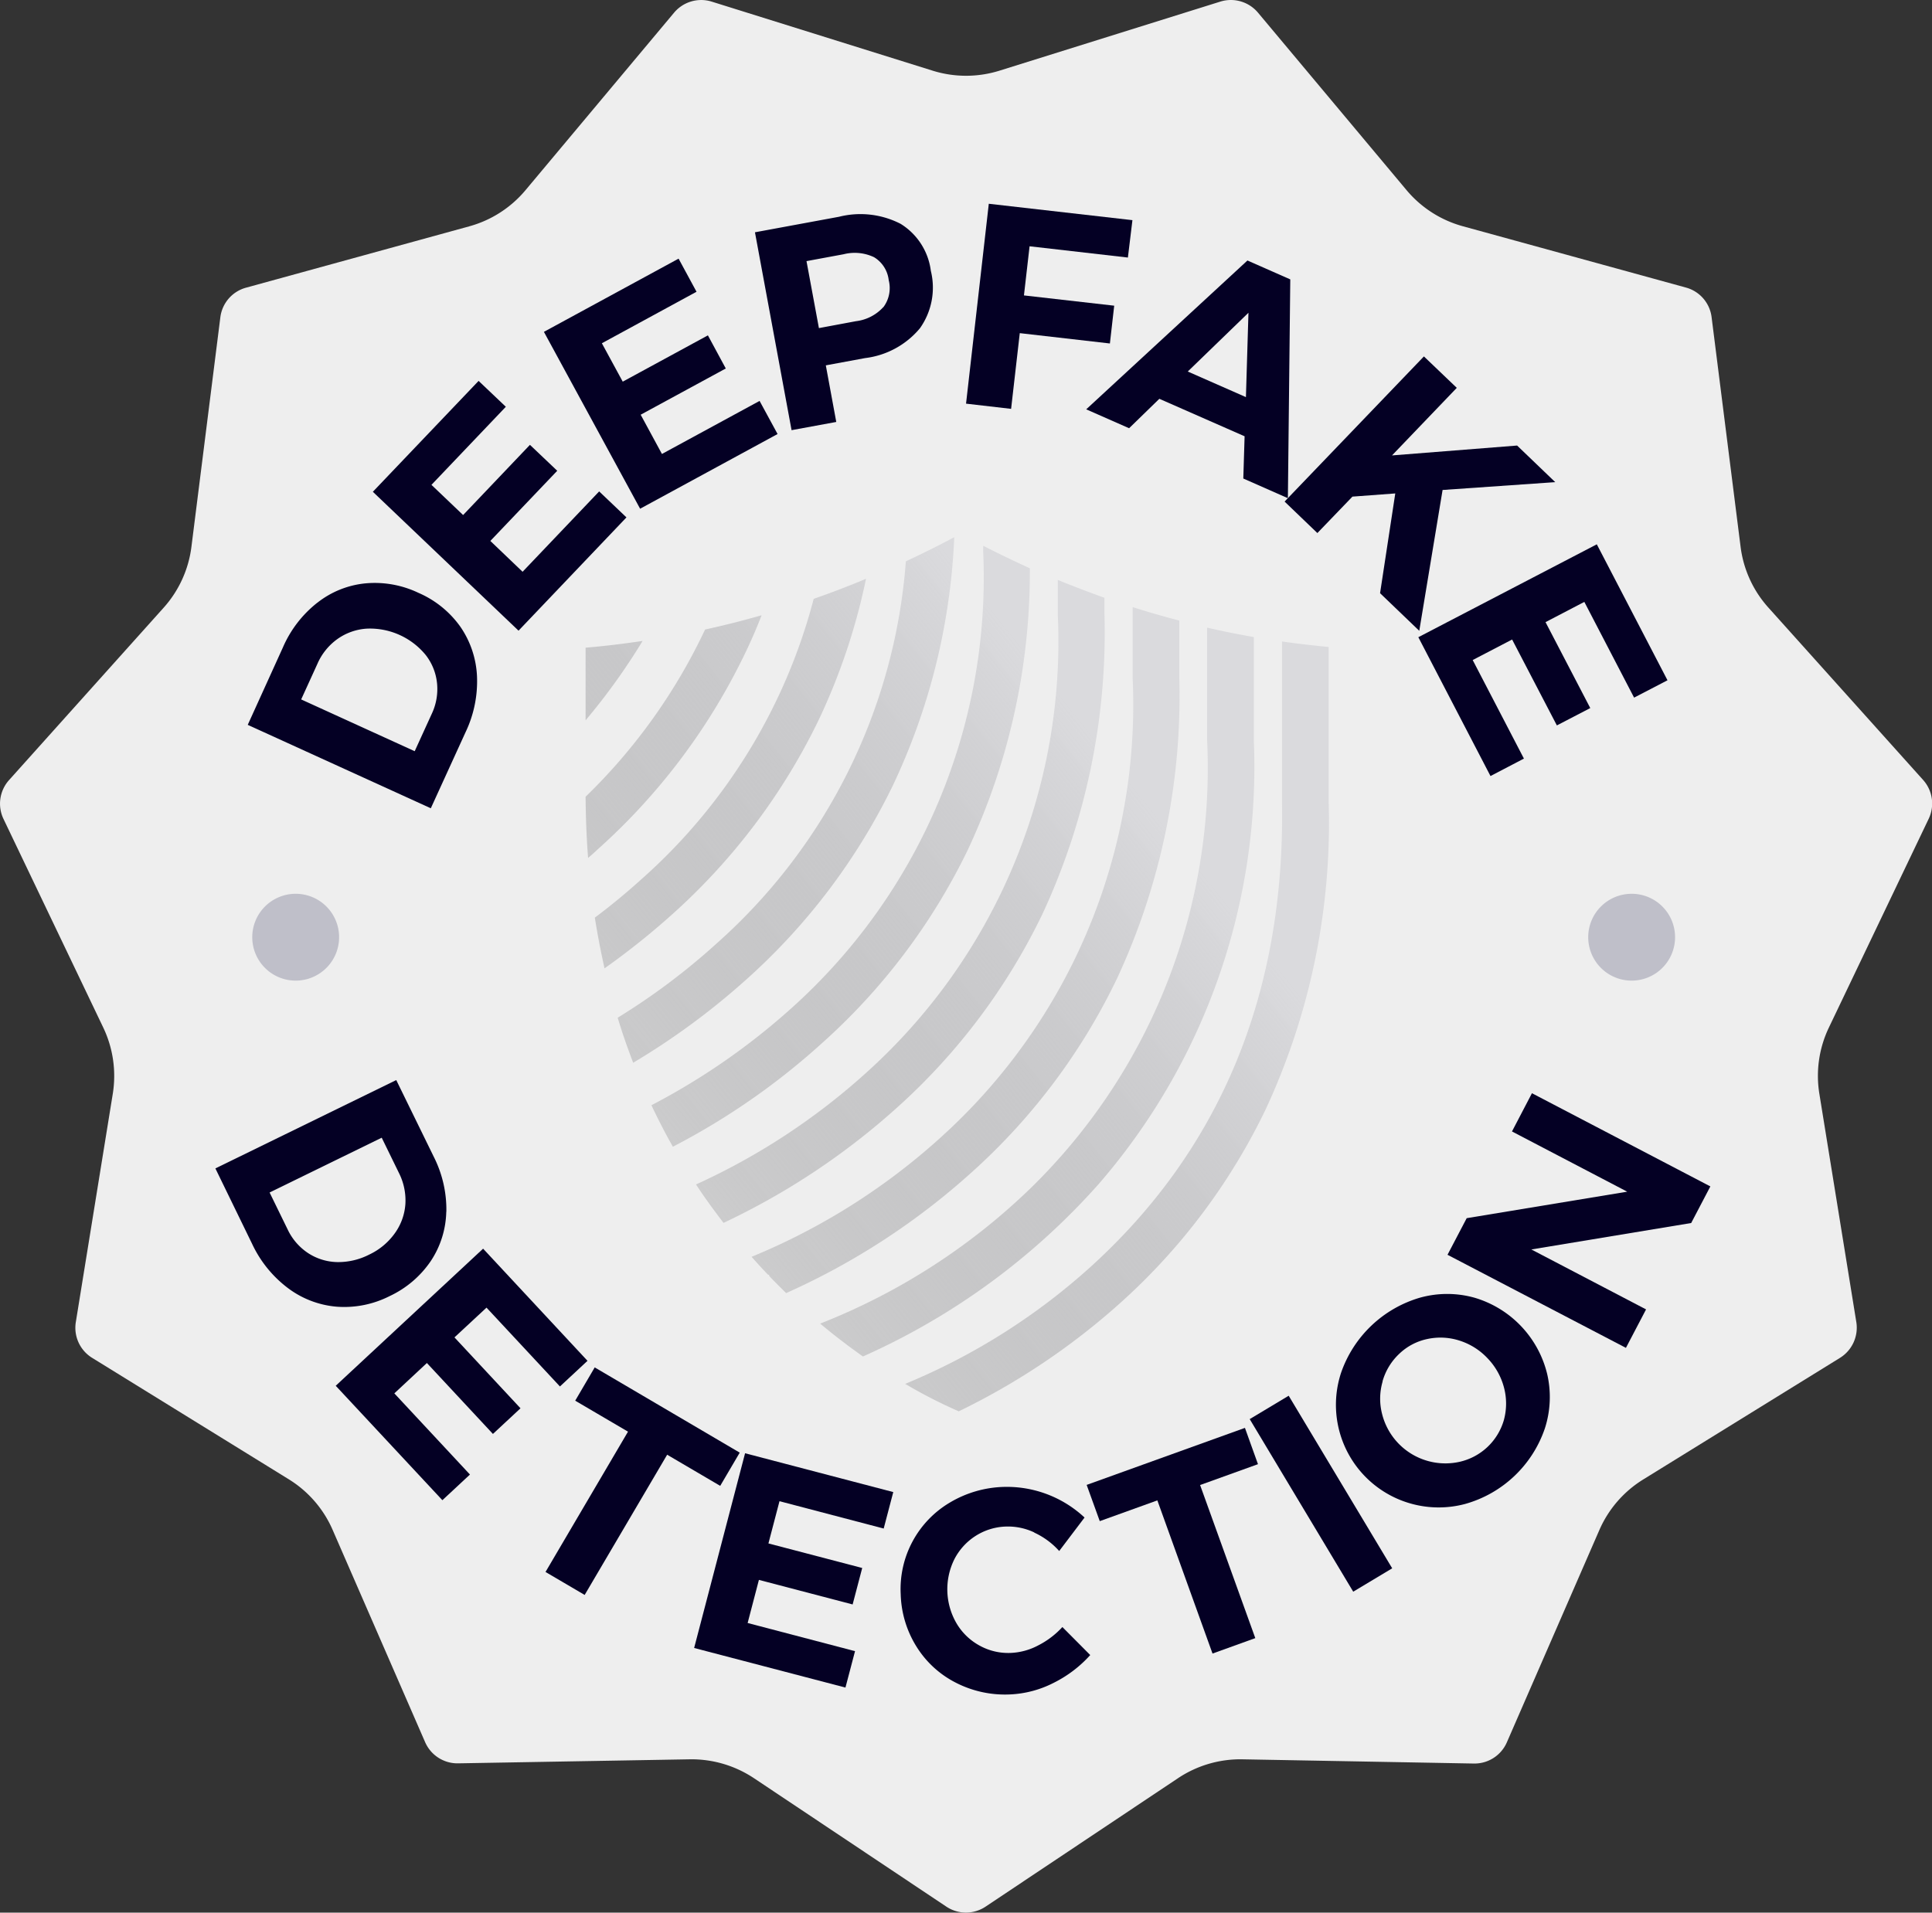
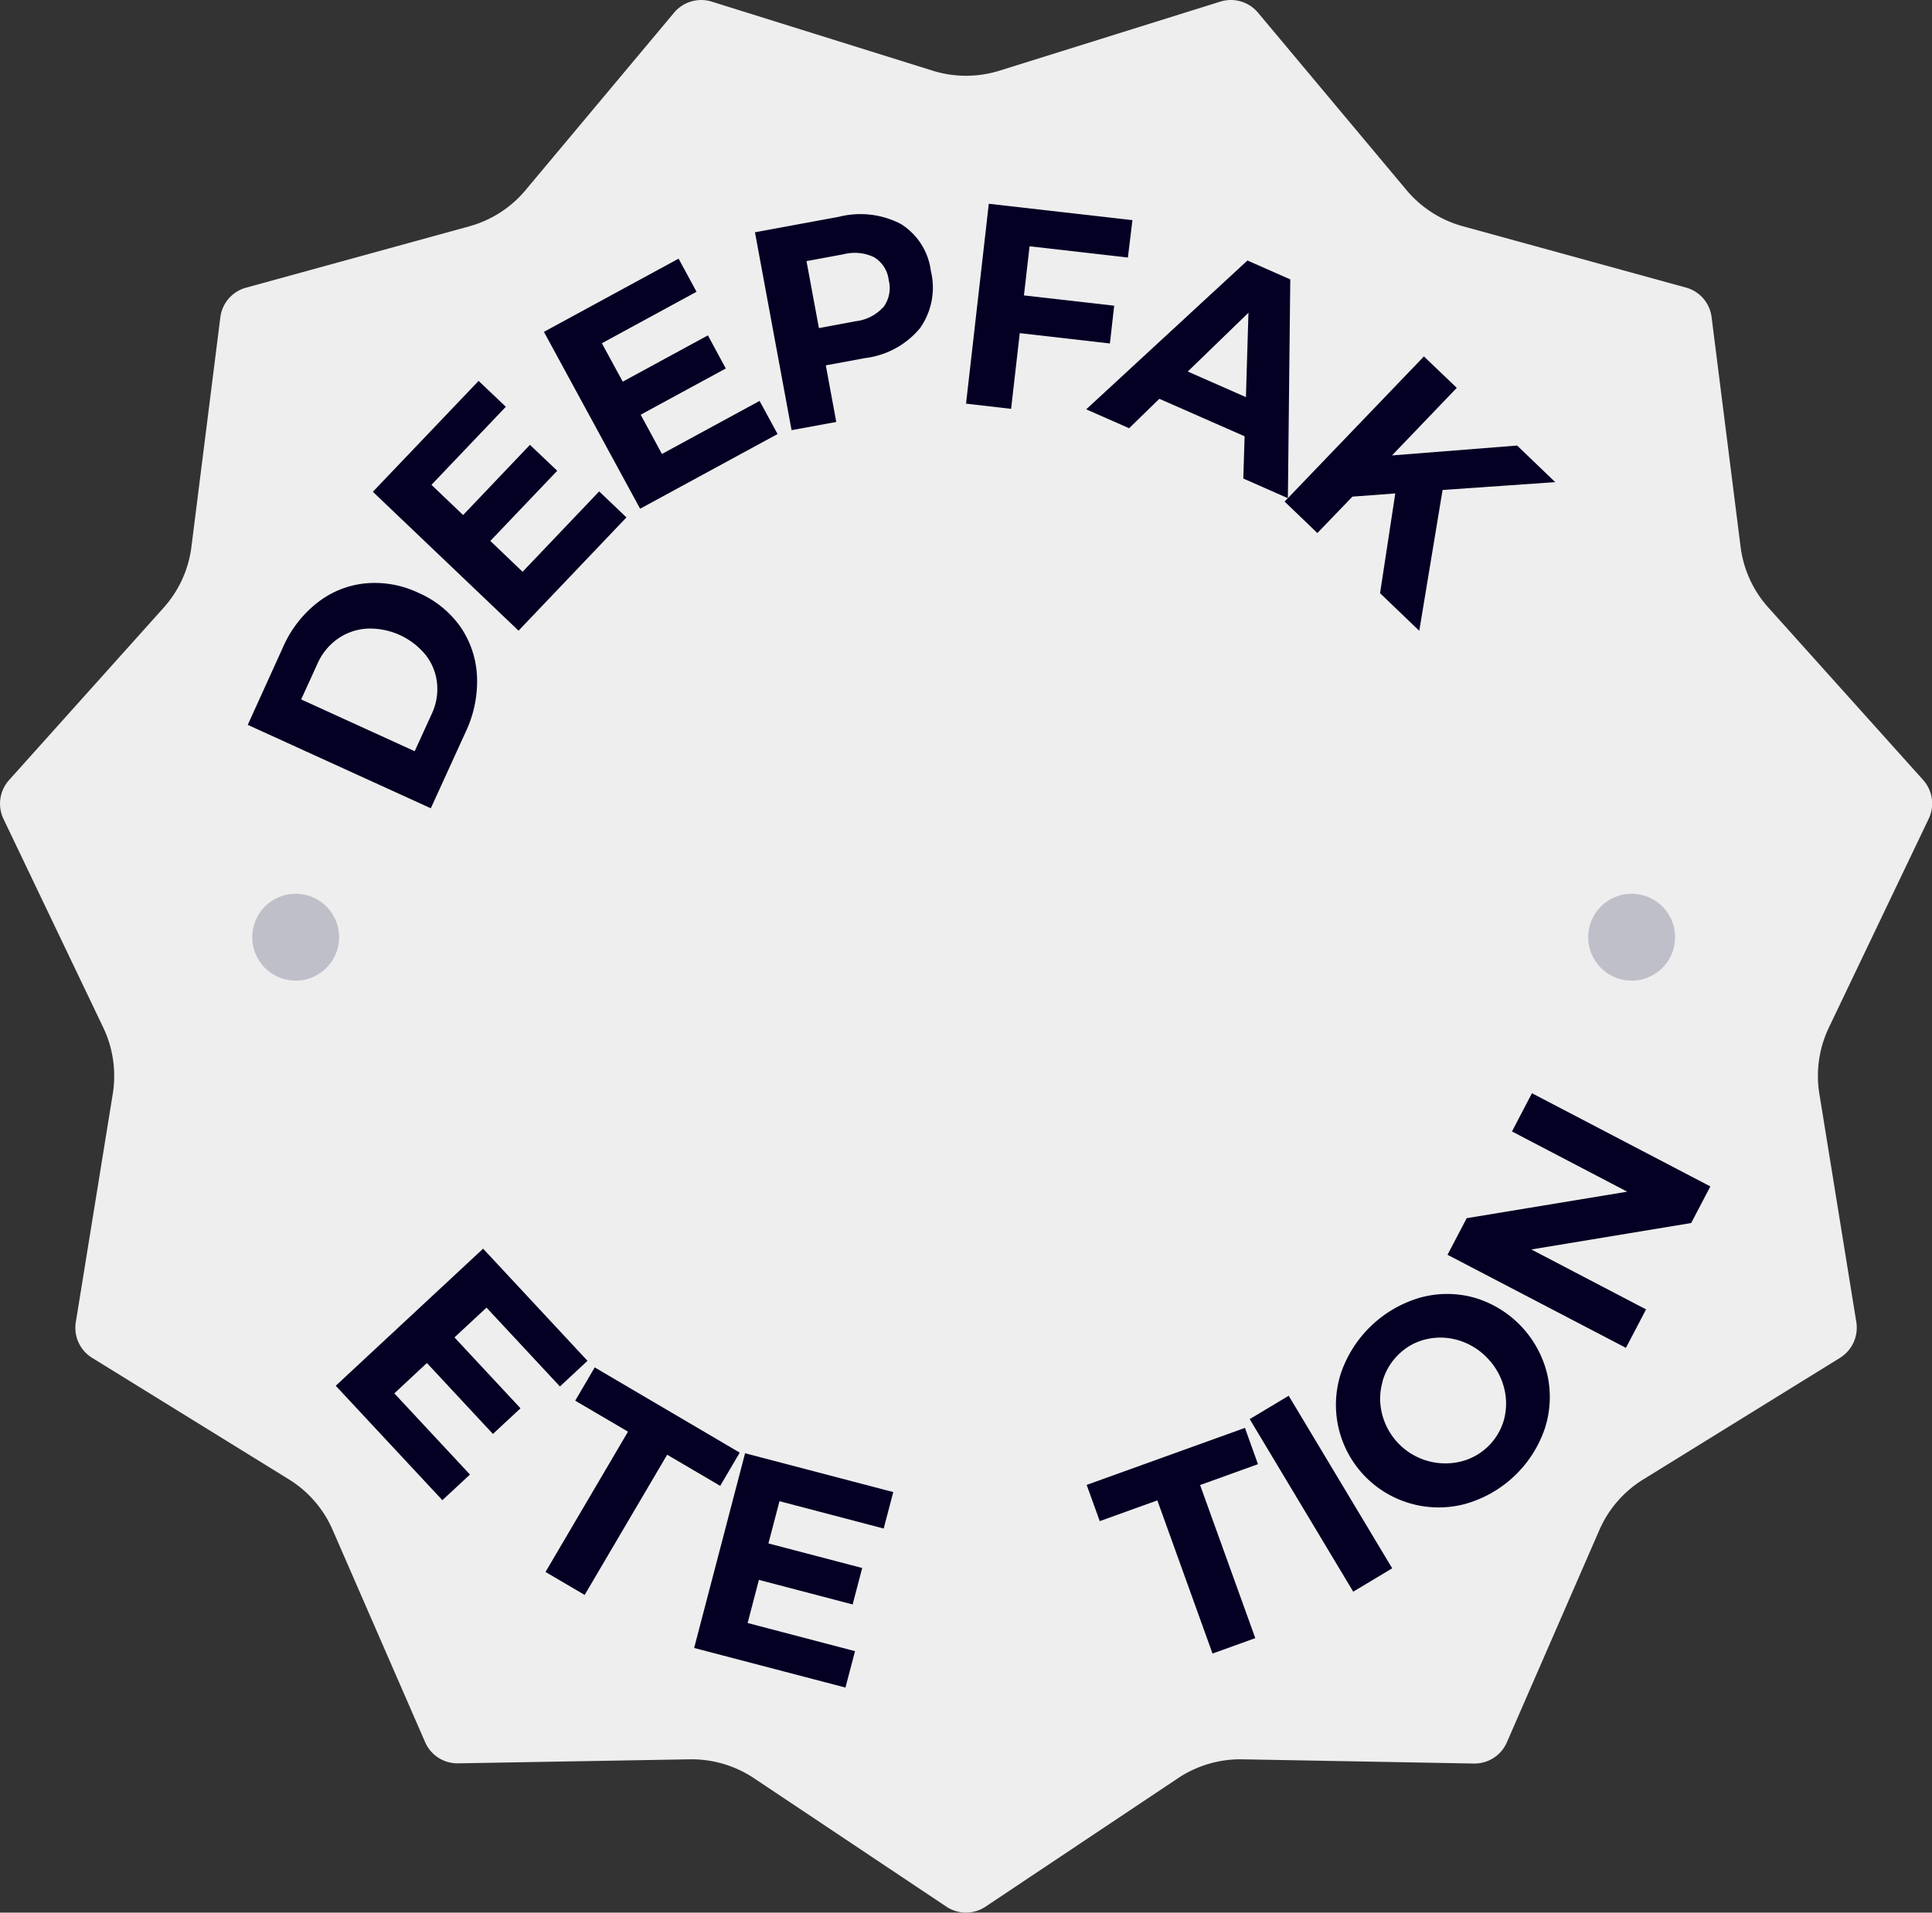
<svg xmlns="http://www.w3.org/2000/svg" width="68.601" height="67.929" viewBox="0 0 68.601 67.929">
  <rect x="0" y="0" width="68.601" height="67.929" fill="#333333" stroke="none" />
  <defs>
    <linearGradient id="linear-gradient" x1="0.651" y1="0.193" x2="-0.21" y2="1" gradientUnits="objectBoundingBox">
      <stop offset="0" stop-color="#dadadd" />
      <stop offset="1" stop-color="#6d6d6f" stop-opacity="0.031" />
    </linearGradient>
  </defs>
  <g id="Badge_deepfake_detection" data-name="Badge deepfake detection" transform="translate(0 0)">
    <g id="Group_48408" data-name="Group 48408" transform="translate(0 0)">
      <g id="Group_48392" data-name="Group 48392" transform="translate(0 0)">
        <path id="Path_8057" data-name="Path 8057" d="M35.805,2.826,43.647.373a1.258,1.258,0,0,1,1.338.393l5.272,6.3a3.98,3.98,0,0,0,2,1.285l7.923,2.178a1.248,1.248,0,0,1,.911,1.052l1.029,8.152a3.967,3.967,0,0,0,.987,2.162L68.6,28.015a1.255,1.255,0,0,1,.2,1.38l-3.543,7.413a3.974,3.974,0,0,0-.34,2.353l1.313,8.112a1.262,1.262,0,0,1-.58,1.269l-6.99,4.321a3.978,3.978,0,0,0-1.557,1.8l-3.282,7.534a1.253,1.253,0,0,1-1.172.753L44.429,62.8a3.992,3.992,0,0,0-2.282.669l-6.835,4.563a1.254,1.254,0,0,1-1.394,0l-6.833-4.563A4,4,0,0,0,24.8,62.8l-8.215.143a1.253,1.253,0,0,1-1.174-.753l-3.282-7.534a3.966,3.966,0,0,0-1.557-1.8L3.588,48.542a1.255,1.255,0,0,1-.58-1.269l1.313-8.112a3.989,3.989,0,0,0-.34-2.353L.439,29.4a1.255,1.255,0,0,1,.2-1.38L6.126,21.9a3.981,3.981,0,0,0,.987-2.162L8.14,11.585a1.25,1.25,0,0,1,.913-1.052l7.923-2.178a3.98,3.98,0,0,0,2-1.285l5.272-6.3A1.256,1.256,0,0,1,25.585.373l7.844,2.452A3.978,3.978,0,0,0,35.805,2.826Z" transform="translate(-0.316 -0.316)" fill="#eee" />
        <path id="Path_8058" data-name="Path 8058" d="M7.222,11.446a3.267,3.267,0,0,1,1.706-.687,3.6,3.6,0,0,1,1.882.336A3.554,3.554,0,0,1,12.3,12.3a3.363,3.363,0,0,1,.59,1.757,4.2,4.2,0,0,1-.407,1.99l-1.233,2.7-6.5-2.963L6,13.03a4.082,4.082,0,0,1,1.221-1.585m4.25,2.861a1.945,1.945,0,0,0-.4-1,2.558,2.558,0,0,0-2.1-.939,2.018,2.018,0,0,0-1.037.369,2.122,2.122,0,0,0-.711.882l-.576,1.263,4.031,1.839.606-1.328a2.059,2.059,0,0,0,.187-1.088" transform="translate(4.047 9.96)" fill="#040024" />
        <path id="Path_8059" data-name="Path 8059" d="M6.983,11.067l3.755-3.938.967.919L9.064,10.821l1.124,1.072L12.561,9.4l.969.921-2.375,2.492L12.3,13.908l2.719-2.854.969.923L12.156,16Z" transform="translate(6.256 6.399)" fill="#040024" />
        <path id="Path_8060" data-name="Path 8060" d="M10.042,7.541l4.782-2.6.637,1.176L12.1,7.946l.741,1.364,3.024-1.644L16.5,8.842l-3.022,1.642.755,1.394L17.7,9.994l.639,1.176-4.881,2.653Z" transform="translate(9.271 4.245)" fill="#040024" />
        <path id="Path_8061" data-name="Path 8061" d="M18.993,4.488a2.3,2.3,0,0,1,1.068,1.666,2.494,2.494,0,0,1-.387,2.039,3,3,0,0,1-1.948,1.06l-1.394.258.371,2.01-1.587.292-1.3-7.028L16.8,4.234a3.116,3.116,0,0,1,2.194.254m-.62,2.959a1.133,1.133,0,0,0,.191-.963,1.094,1.094,0,0,0-.52-.814,1.6,1.6,0,0,0-1.082-.105l-1.317.244.441,2.379L17.4,7.943a1.566,1.566,0,0,0,.973-.5" transform="translate(12.991 3.465)" fill="#040024" />
        <path id="Path_8062" data-name="Path 8062" d="M18.4,3.961l5.1.582-.161,1.328-3.491-.4-.2,1.745,3.205.365L22.7,8.923,19.5,8.556l-.308,2.689-1.6-.185Z" transform="translate(16.71 3.276)" fill="#040024" />
        <path id="Path_8063" data-name="Path 8063" d="M25.317,12.719l.046-1.5L22.336,9.888l-1.074,1.045-1.523-.671,5.725-5.286,1.521.671L26.9,13.418Zm-1.972-3.8,2.065.909L25.5,6.832Z" transform="translate(18.83 4.276)" fill="#040024" />
        <path id="Path_8064" data-name="Path 8064" d="M28.068,16.436,26.676,15.1l.54-3.543-1.521.113L24.45,12.964l-1.164-1.118,4.947-5.155L29.4,7.807l-2.3,2.4,4.442-.351,1.354,1.3-4,.278Z" transform="translate(22.327 5.968)" fill="#040024" />
-         <path id="Path_8065" data-name="Path 8065" d="M32.017,10.052l2.51,4.829-1.186.616-1.767-3.4-1.378.719,1.589,3.052-1.186.616L29.01,13.433l-1.4.729,1.819,3.5-1.187.62-2.562-4.931Z" transform="translate(24.682 9.28)" fill="#040024" />
        <path id="Path_8073" data-name="Path 8073" d="M31.8,17.845A1.542,1.542,0,1,1,30.258,16.3,1.541,1.541,0,0,1,31.8,17.845" transform="translate(27.678 15.444)" fill="#bfbfc9" />
        <path id="Path_8074" data-name="Path 8074" d="M7.911,17.845A1.542,1.542,0,1,1,6.37,16.3a1.541,1.541,0,0,1,1.541,1.541" transform="translate(4.13 15.444)" fill="#bfbfc9" />
-         <path id="Path_8075" data-name="Path 8075" d="M12.367,24.313a3.293,3.293,0,0,1-.552,1.751,3.616,3.616,0,0,1-1.458,1.241,3.56,3.56,0,0,1-1.877.377,3.342,3.342,0,0,1-1.732-.659,4.189,4.189,0,0,1-1.279-1.581l-1.3-2.671,6.422-3.138,1.332,2.724a4.149,4.149,0,0,1,.447,1.954M7.456,25.775a1.959,1.959,0,0,0,1.027.322,2.406,2.406,0,0,0,1.144-.264,2.345,2.345,0,0,0,.913-.759,2.008,2.008,0,0,0,.375-1.035,2.163,2.163,0,0,0-.23-1.11l-.61-1.249L6.094,23.626l.641,1.313a2.06,2.06,0,0,0,.721.836" transform="translate(3.479 18.727)" fill="#040024" />
        <path id="Path_8076" data-name="Path 8076" d="M11.552,22.649l3.707,3.983-.979.911-2.607-2.8L10.535,25.8l2.345,2.518-.979.911L9.556,26.71,8.4,27.788l2.685,2.883-.979.911L6.319,27.518Z" transform="translate(5.602 21.699)" fill="#040024" />
        <path id="Path_8077" data-name="Path 8077" d="M11.818,24.773,16.967,27.8l-.693,1.18-1.884-1.106-2.929,4.98-1.39-.816L13,27.055l-1.875-1.1Z" transform="translate(9.299 23.792)" fill="#040024" />
        <path id="Path_8078" data-name="Path 8078" d="M14.538,26.308,19.8,27.687l-.34,1.295-3.7-.971-.393,1.5,3.33.872-.34,1.295-3.328-.872-.4,1.531,3.813,1-.34,1.293-5.373-1.406Z" transform="translate(11.918 25.306)" fill="#040024" />
-         <path id="Path_8079" data-name="Path 8079" d="M21.167,28.53a2.186,2.186,0,0,0-1-.21,2.122,2.122,0,0,0-1.09.336,2.146,2.146,0,0,0-.755.838,2.4,2.4,0,0,0,.087,2.27,2.131,2.131,0,0,0,.818.786,2.1,2.1,0,0,0,1.112.258,2.279,2.279,0,0,0,.965-.266,3.027,3.027,0,0,0,.86-.653l.989.995a4.353,4.353,0,0,1-1.307.991,3.748,3.748,0,0,1-1.533.407,3.818,3.818,0,0,1-1.926-.413,3.522,3.522,0,0,1-1.4-1.279,3.7,3.7,0,0,1-.564-1.867,3.569,3.569,0,0,1,1.749-3.257,3.942,3.942,0,0,1,1.916-.554A4.041,4.041,0,0,1,22.951,28l-.9,1.189a2.715,2.715,0,0,0-.888-.655" transform="translate(15.559 25.897)" fill="#040024" />
        <path id="Path_8080" data-name="Path 8080" d="M19.747,27.88l5.62-2.025.463,1.289-2.055.741,1.96,5.437-1.519.548L22.257,28.43l-2.045.737Z" transform="translate(18.838 24.858)" fill="#040024" />
        <rect id="Rectangle_6921" data-name="Rectangle 6921" width="1.614" height="7.147" transform="translate(44.374 50.401) rotate(-30.952)" fill="#040024" />
        <path id="Path_8081" data-name="Path 8081" d="M27.21,23.586a3.6,3.6,0,0,1,1.914.006,3.744,3.744,0,0,1,2.585,2.72,3.623,3.623,0,0,1-.083,1.918,4.18,4.18,0,0,1-2.83,2.687,3.64,3.64,0,0,1-1.914-.008,3.643,3.643,0,0,1-2.5-4.631,4.215,4.215,0,0,1,2.83-2.693m-1.348,2.983a2.172,2.172,0,0,0-.02,1.15,2.317,2.317,0,0,0,2.74,1.706,2.121,2.121,0,0,0,1.589-1.5,2.225,2.225,0,0,0,0-1.142,2.364,2.364,0,0,0-.586-1.041,2.331,2.331,0,0,0-1-.627,2.2,2.2,0,0,0-1.138-.054,2.043,2.043,0,0,0-1,.53,2.138,2.138,0,0,0-.59.979" transform="translate(23.23 22.497)" fill="#040024" />
        <path id="Path_8082" data-name="Path 8082" d="M28.489,21.227l.709-1.358,6.335,3.31-.681,1.3-5.675.939,4.073,2.129-.715,1.366L26.2,25.607l.681-1.3,5.7-.941Z" transform="translate(25.198 18.958)" fill="#040024" />
      </g>
    </g>
    <g id="Group_48409" data-name="Group 48409" transform="translate(20.793 19.077)">
-       <path id="Path_164" data-name="Path 164" d="M0-43.024c.673-.056,1.351-.139,2.024-.239A22.46,22.46,0,0,1,0-40.444Zm.089,7.468C.033-36.267.006-37,0-37.73a20.321,20.321,0,0,0,4.243-5.939c.667-.145,1.346-.317,2.007-.506-.2.517-.423,1.023-.662,1.507A22.282,22.282,0,0,1,.412-35.845c-.1.095-.211.195-.323.289m.584,3.92c-.133-.59-.25-1.2-.345-1.8.573-.428,1.123-.884,1.64-1.351A20.1,20.1,0,0,0,8.1-44.759c.623-.217,1.251-.456,1.857-.712a22.16,22.16,0,0,1-1.713,5.082,22.3,22.3,0,0,1-5.166,6.834A26.786,26.786,0,0,1,.673-31.635M1.69-28.282c-.2-.523-.389-1.057-.55-1.6A23.578,23.578,0,0,0,4.632-32.5a20.165,20.165,0,0,0,6.74-13.591c.729-.339,1.3-.634,1.718-.856A22.809,22.809,0,0,1,10.9-38.108a22.3,22.3,0,0,1-5.161,6.84A25.73,25.73,0,0,1,1.69-28.282M3.1-25.3c-.273-.478-.528-.979-.762-1.474A24,24,0,0,0,7.3-30.212a20.543,20.543,0,0,0,6.818-16.221v-.211c.578.295,1.107.55,1.657.8a23.266,23.266,0,0,1-2.213,10.021A22.15,22.15,0,0,1,8.4-28.983,24.987,24.987,0,0,1,3.1-25.3m1.8,2.708c-.339-.445-.673-.9-.979-1.368a23.491,23.491,0,0,0,6.034-3.959,20.6,20.6,0,0,0,6.812-16.277v-1.234c.545.222,1.1.434,1.657.634v.578a23.705,23.705,0,0,1-2.208,10.666,22.157,22.157,0,0,1-5.149,6.856,25.323,25.323,0,0,1-6.167,4.1M7.123-20.1c-.2-.195-.4-.395-.595-.6l-.017-.056-.028.006c-.2-.206-.395-.423-.589-.64a23.012,23.012,0,0,0,6.712-4.237,20.7,20.7,0,0,0,6.818-16.338v-2.5c.545.172,1.1.334,1.657.478v2a23.8,23.8,0,0,1-2.213,10.716A22.054,22.054,0,0,1,13.719-24.4a25.094,25.094,0,0,1-6.6,4.3M9.848-17.85c-.517-.367-1.029-.756-1.518-1.168a22.6,22.6,0,0,0,7.49-4.827,20.841,20.841,0,0,0,6.25-15.876v-4.015c.55.128,1.107.239,1.657.334v3.659a22.627,22.627,0,0,1-5.505,15.765A24.524,24.524,0,0,1,9.848-17.85m3.4,1.946a17.412,17.412,0,0,1-1.9-.973A22.762,22.762,0,0,0,17.895-21c4.638-4.187,6.934-9.731,6.834-16.477v-5.767c.551.078,1.107.144,1.657.195V-37.5A24.141,24.141,0,0,1,24.145-26.62a22.087,22.087,0,0,1-5.194,6.9,24.738,24.738,0,0,1-5.705,3.82" transform="translate(0 46.95)" fill="url(#linear-gradient)" />
-     </g>
+       </g>
  </g>
</svg>